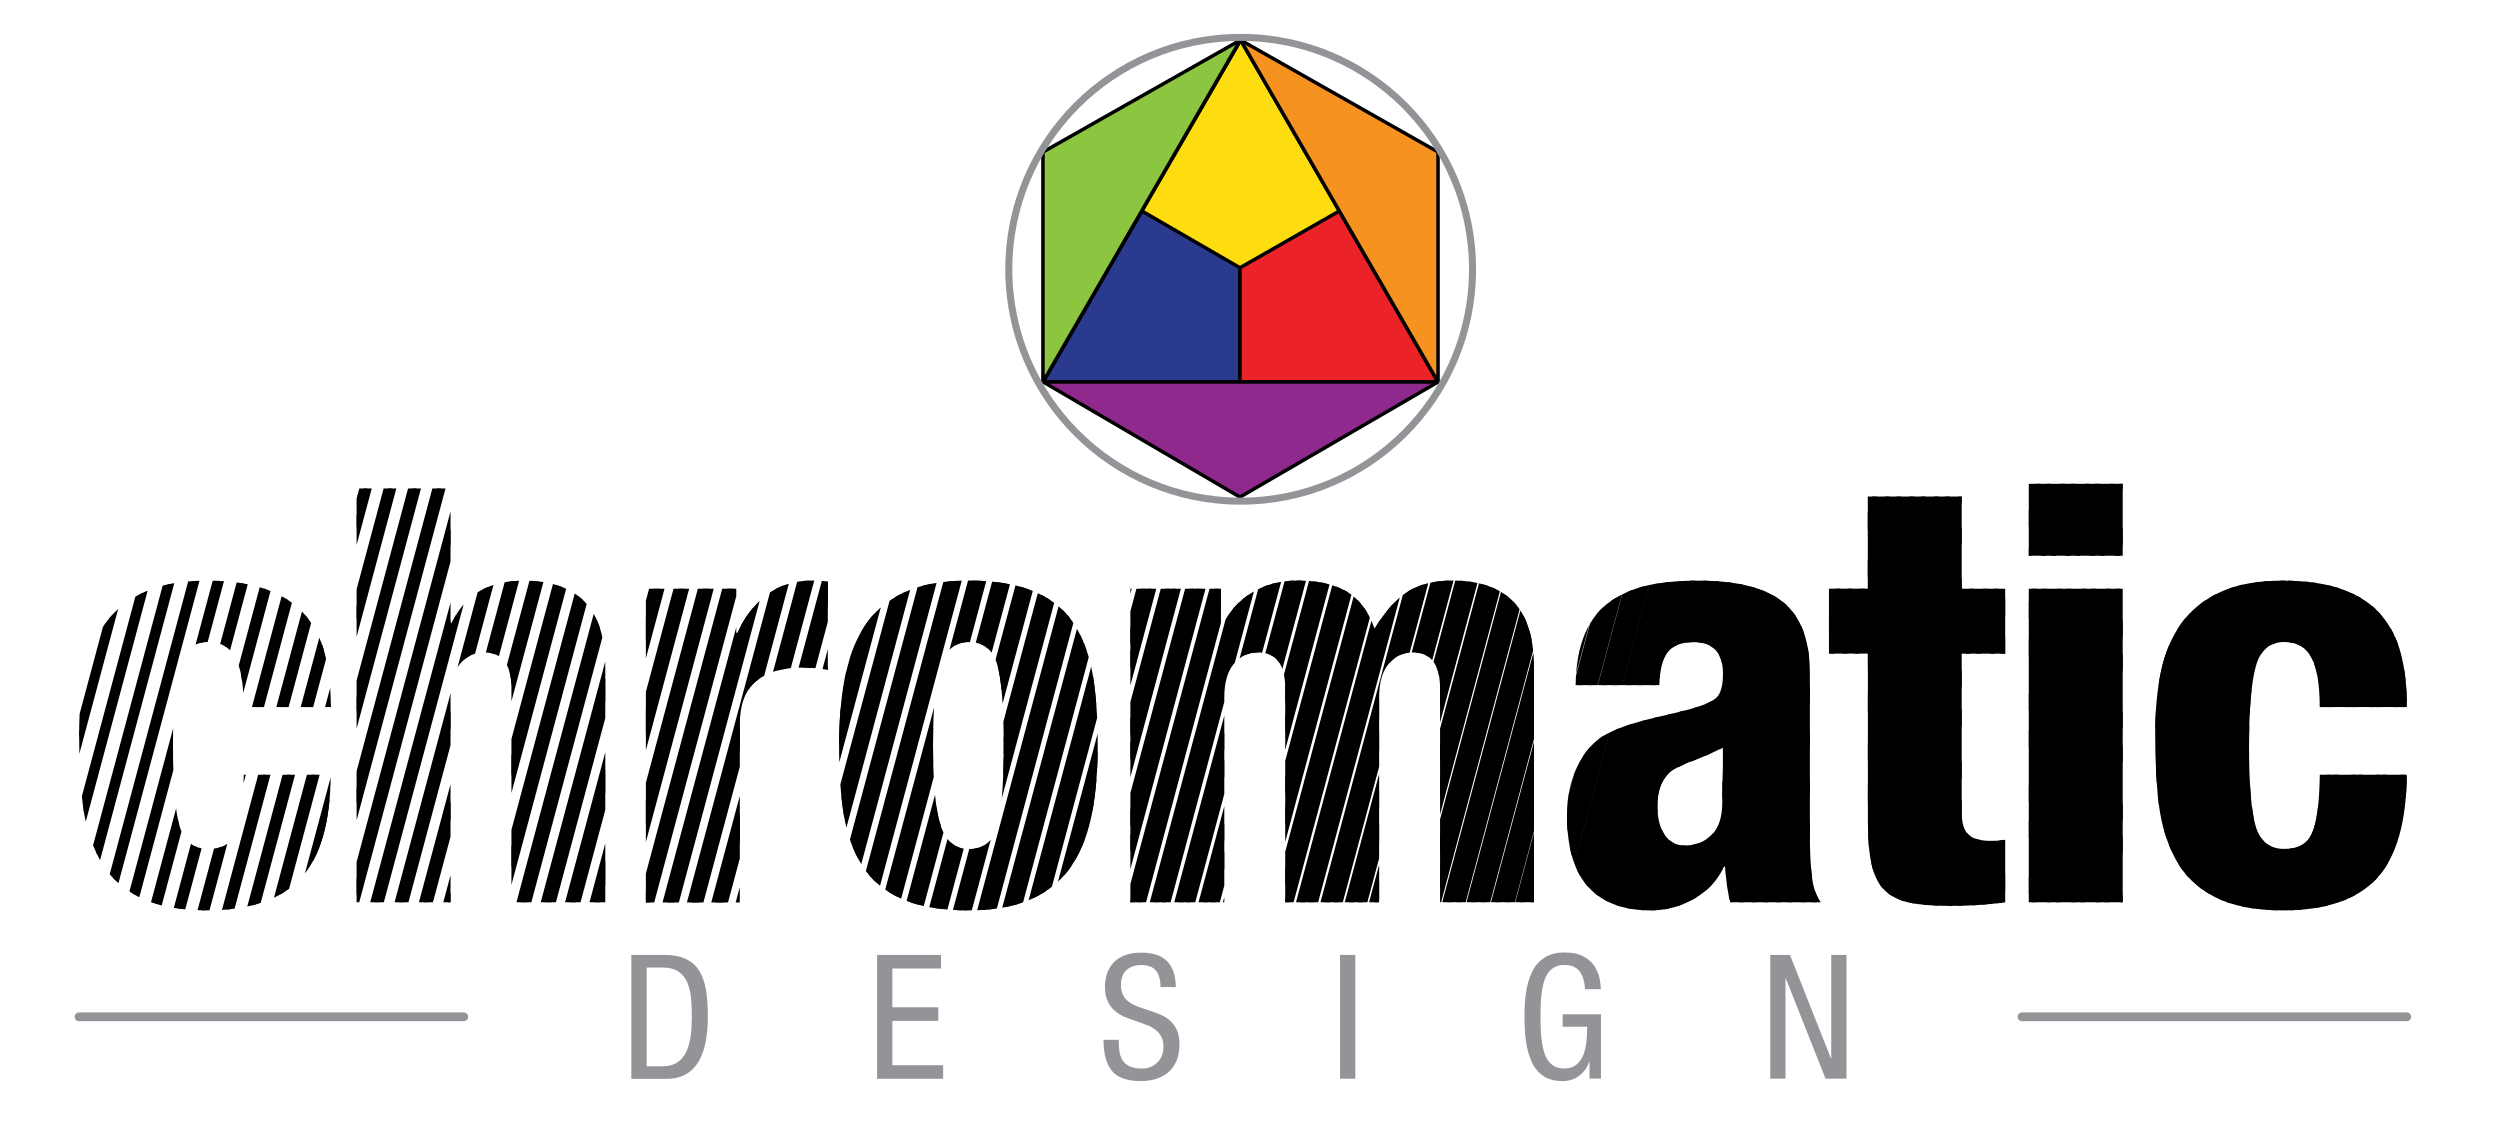
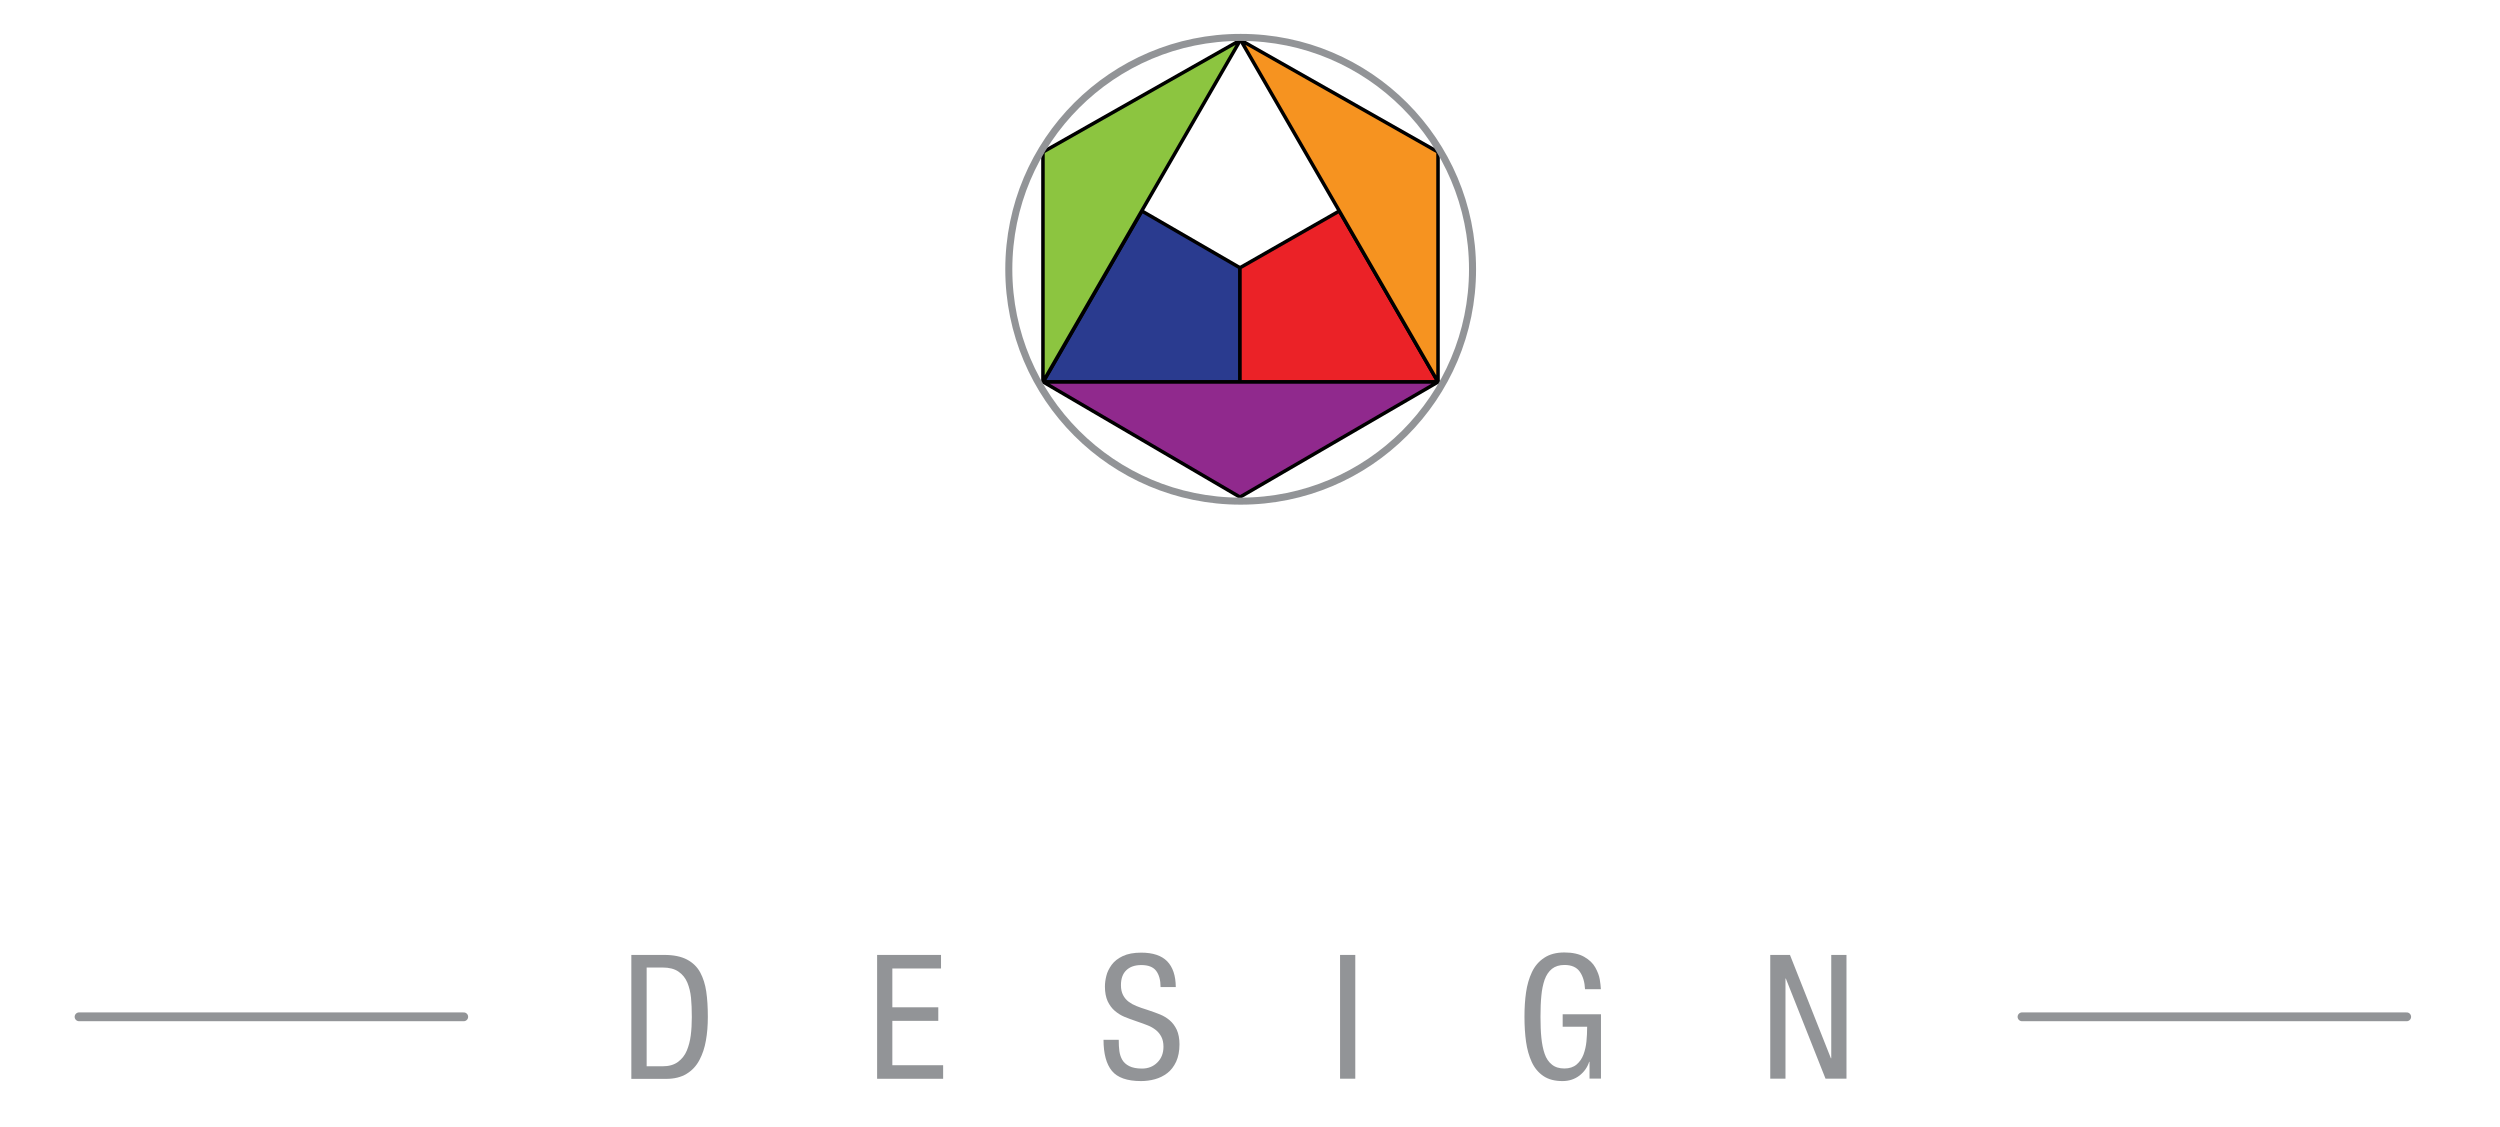
<svg xmlns="http://www.w3.org/2000/svg" width="100%" height="100%" viewBox="0 0 284 128" version="1.1" xml:space="preserve" style="fill-rule:evenodd;clip-rule:evenodd;stroke-linejoin:round;stroke-miterlimit:2;">
  <g>
    <clipPath id="_clip1">
      <path d="M27.68,80.31c0,-2.59 -0.32,-4.47 -0.95,-5.63c-0.64,-1.16 -1.66,-1.75 -3.06,-1.75c-1.67,0 -2.76,0.93 -3.26,2.8c-0.51,1.87 -0.76,4.86 -0.76,8.99c0,4.39 0.25,7.44 0.76,9.15c0.5,1.71 1.59,2.57 3.26,2.57c1.54,0 2.58,-0.59 3.13,-1.78c0.55,-1.19 0.84,-3.4 0.89,-6.65l9.88,0c-0.04,5.44 -1.19,9.37 -3.42,11.79c-2.24,2.41 -5.79,3.62 -10.67,3.62c-3.21,-0 -5.79,-0.52 -7.77,-1.55c-1.98,-1.03 -3.45,-2.46 -4.41,-4.28c-0.97,-1.82 -1.59,-3.85 -1.88,-6.09c-0.29,-2.24 -0.43,-4.94 -0.43,-8.1c0,-2.68 0.22,-5.06 0.66,-7.14c0.44,-2.08 1.21,-3.9 2.3,-5.43c1.1,-1.54 2.59,-2.73 4.48,-3.59c1.89,-0.86 4.24,-1.28 7.05,-1.28c2.72,-0 5,0.34 6.85,1.02c1.84,0.68 3.29,1.65 4.35,2.9c1.05,1.25 1.8,2.73 2.24,4.45c0.44,1.71 0.66,3.71 0.66,5.99l-9.9,-0l0,-0.01Zm12.83,-24.82l10.67,0l0,15.28l0.13,-0c0.83,-1.71 1.93,-2.94 3.29,-3.69c1.36,-0.75 2.98,-1.12 4.87,-1.12c3.07,-0 5.39,0.8 6.95,2.4c1.56,1.6 2.34,4.09 2.34,7.47l0,26.67l-10.66,-0l-0,-24.3c-0,-2.72 -1.03,-4.08 -3.1,-4.08c-1.1,-0 -2.01,0.43 -2.73,1.28c-0.72,0.86 -1.09,2.12 -1.09,3.79l-0,23.31l-10.67,-0l-0,-47.01Zm32.86,11.39l10.27,-0l0,5l0.13,-0c0.79,-1.76 1.89,-3.18 3.29,-4.28c1.4,-1.1 3.16,-1.65 5.27,-1.65c0.7,-0 1.27,0.04 1.71,0.13l0,10.02c-0.92,-0.18 -1.91,-0.26 -2.96,-0.26c-2.24,-0 -3.97,0.52 -5.2,1.55c-1.23,1.03 -1.84,2.67 -1.84,4.91l0,20.22l-10.67,-0l0,-35.64Zm28.96,35.19c-1.95,-0.9 -3.44,-2.17 -4.44,-3.82c-1.01,-1.65 -1.69,-3.56 -2.04,-5.73c-0.35,-2.17 -0.53,-4.75 -0.53,-7.74c0,-2.9 0.21,-5.47 0.63,-7.7c0.42,-2.24 1.15,-4.19 2.21,-5.86c1.05,-1.67 2.55,-2.96 4.48,-3.89c1.93,-0.92 4.39,-1.38 7.38,-1.38c3.16,0 5.73,0.45 7.7,1.35c1.98,0.9 3.46,2.17 4.44,3.82c0.99,1.65 1.66,3.56 2.01,5.73c0.35,2.17 0.53,4.75 0.53,7.74c0,2.9 -0.21,5.47 -0.63,7.7c-0.42,2.24 -1.15,4.19 -2.21,5.86c-1.05,1.67 -2.55,2.96 -4.48,3.89c-1.93,0.92 -4.39,1.38 -7.38,1.38c-3.16,0 -5.72,-0.45 -7.67,-1.35Zm10.93,-26.66c-0.51,-1.65 -1.57,-2.47 -3.19,-2.47c-1.54,-0 -2.6,0.86 -3.19,2.57c-0.59,1.71 -0.89,4.76 -0.89,9.15c0,4.39 0.3,7.45 0.89,9.19c0.59,1.73 1.66,2.6 3.19,2.6c1.62,-0 2.69,-0.82 3.19,-2.47c0.5,-1.65 0.76,-4.73 0.76,-9.25c0,-4.57 -0.26,-7.68 -0.76,-9.32Zm15.15,-8.53l10.29,0l0,4.21l0.13,0c0.79,-1.62 1.93,-2.89 3.42,-3.79c1.49,-0.9 3.2,-1.35 5.14,-1.35c0.92,0 1.79,0.07 2.6,0.2c0.81,0.13 1.62,0.38 2.44,0.76c0.81,0.37 1.54,0.93 2.17,1.68c0.64,0.75 1.15,1.69 1.55,2.83c1.23,-2.02 2.5,-3.43 3.82,-4.25c1.32,-0.81 2.98,-1.22 5,-1.22c3.07,0 5.39,0.8 6.95,2.4c1.56,1.6 2.34,4.09 2.34,7.47l0,26.67l-10.67,0l0,-24.29c0,-2.72 -1.03,-4.08 -3.1,-4.08c-1.1,-0 -2.01,0.43 -2.73,1.28c-0.72,0.86 -1.09,2.12 -1.09,3.79l0,23.31l-10.67,-0l0,-24.3c0,-2.72 -1.03,-4.08 -3.1,-4.08c-1.1,-0 -2.01,0.43 -2.73,1.28c-0.72,0.86 -1.09,2.12 -1.09,3.79l0,23.31l-10.67,-0l0,-35.62Zm50.58,10.93c0.04,-2.37 0.41,-4.33 1.09,-5.89c0.68,-1.56 1.66,-2.78 2.93,-3.65c1.23,-0.83 2.63,-1.43 4.21,-1.78c1.58,-0.35 3.49,-0.53 5.73,-0.53c4.43,-0 7.65,0.82 9.65,2.47c2,1.65 3,4.34 3,8.07l0,18.3c0,1.93 0.08,3.52 0.23,4.77c0.15,1.25 0.49,2.23 1.02,2.93l-10.27,-0c-0.31,-1.01 -0.5,-2.37 -0.59,-4.08l-0.13,-0c-0.7,1.54 -1.82,2.76 -3.36,3.65c-1.54,0.9 -3.2,1.35 -5,1.35c-3.07,-0 -5.42,-0.88 -7.05,-2.63c-1.62,-1.76 -2.44,-4.5 -2.44,-8.23c0,-2.06 0.39,-3.91 1.19,-5.53c0.79,-1.62 1.84,-2.81 3.16,-3.56c0.88,-0.48 1.9,-0.9 3.06,-1.25c1.16,-0.35 2.53,-0.7 4.12,-1.05c1.27,-0.31 2.06,-0.5 2.37,-0.59c1.62,-0.44 2.67,-0.9 3.13,-1.38c0.46,-0.48 0.69,-1.38 0.69,-2.7c0,-1.14 -0.28,-2.02 -0.82,-2.63c-0.55,-0.61 -1.39,-0.92 -2.53,-0.92c-1.41,-0 -2.39,0.4 -2.96,1.19c-0.57,0.79 -0.88,2.02 -0.92,3.69l-9.51,-0l0,-0.02Zm10.11,17.02c0.55,0.81 1.31,1.22 2.27,1.22c1.23,-0 2.25,-0.4 3.06,-1.19c0.81,-0.79 1.22,-2.02 1.22,-3.69c-0,-1.32 0.02,-2.72 0.07,-4.21l-0,-2.04c-1.19,0.62 -2.5,1.19 -3.95,1.71c-0.92,0.4 -1.54,0.7 -1.84,0.92c-1.1,0.83 -1.65,2.15 -1.65,3.95c-0,1.41 0.27,2.52 0.82,3.33Zm23.09,-20.58l-4.42,-0l-0,-7.38l4.41,-0l-0,-10.46l10.67,-0l-0,10.47l4.94,-0l-0,7.38l-4.94,-0l-0,17.98c-0,1.23 0.25,2.09 0.76,2.57c0.5,0.48 1.39,0.72 2.67,0.72c0.39,-0 0.9,-0.04 1.51,-0.13l-0,7.11c-2.02,0.26 -4.06,0.4 -6.12,0.4c-1.98,-0 -3.55,-0.12 -4.71,-0.36c-1.16,-0.24 -2.1,-0.69 -2.8,-1.35c-0.7,-0.66 -1.21,-1.61 -1.51,-2.86c-0.31,-1.25 -0.46,-2.93 -0.46,-5.04l-0,-19.05Zm18.28,-19.29l10.67,-0l0,8.17l-10.67,-0l0,-8.17Zm0,11.92l10.67,-0l0,35.62l-10.67,-0l0,-35.62Zm33.05,13.43c0,-2.59 -0.32,-4.47 -0.95,-5.63c-0.64,-1.16 -1.66,-1.75 -3.06,-1.75c-1.67,-0 -2.76,0.93 -3.26,2.8c-0.51,1.87 -0.76,4.86 -0.76,8.99c0,4.39 0.25,7.44 0.76,9.15c0.5,1.71 1.59,2.57 3.26,2.57c1.54,-0 2.58,-0.59 3.13,-1.78c0.55,-1.19 0.84,-3.4 0.89,-6.65l9.88,-0c-0.04,5.44 -1.19,9.37 -3.42,11.79c-2.24,2.41 -5.8,3.62 -10.67,3.62c-3.2,-0 -5.79,-0.52 -7.77,-1.55c-1.98,-1.03 -3.45,-2.46 -4.41,-4.28c-0.97,-1.82 -1.59,-3.85 -1.88,-6.09c-0.29,-2.24 -0.43,-4.94 -0.43,-8.1c0,-2.68 0.22,-5.06 0.66,-7.14c0.44,-2.08 1.21,-3.9 2.3,-5.43c1.1,-1.54 2.59,-2.73 4.48,-3.59c1.89,-0.86 4.24,-1.28 7.05,-1.28c2.72,-0 5,0.34 6.85,1.02c1.84,0.68 3.29,1.65 4.35,2.9c1.05,1.25 1.8,2.73 2.24,4.45c0.44,1.71 0.66,3.71 0.66,5.99l-9.9,-0l-0,-0.01Z" />
    </clipPath>
    <g clip-path="url(#_clip1)">
-       <path d="M-18.32,185.71l-0.15,0l51.66,-192.79l0.15,-0l-51.66,192.79Zm54.45,-192.79l-0.18,-0l-51.65,192.79l0.18,0l51.65,-192.79Zm2.8,-0l-0.21,-0l-51.66,192.79l0.21,-0l51.66,-192.79Zm2.79,-0l-0.23,-0l-51.66,192.79l0.23,-0l51.66,-192.79Zm2.79,-0l-0.26,-0l-51.65,192.79l0.26,0l51.65,-192.79Zm2.8,-0l-0.28,-0l-51.66,192.79l0.28,0l51.66,-192.79Zm2.79,-0l-0.31,-0l-51.65,192.79l0.31,0l51.65,-192.79Zm2.79,-0l-0.33,-0l-51.66,192.79l0.33,0l51.66,-192.79Zm2.8,-0l-0.36,-0l-51.66,192.79l0.36,0l51.66,-192.79Zm2.79,-0l-0.38,-0l-51.66,192.79l0.38,0l51.66,-192.79Zm2.79,-0l-0.41,-0l-51.65,192.79l0.41,0l51.65,-192.79Zm2.8,-0l-0.43,-0l-51.66,192.79l0.43,0l51.66,-192.79Zm2.79,-0l-0.46,-0l-51.66,192.79l0.46,0l51.66,-192.79Zm2.79,-0l-0.49,-0l-51.65,192.79l0.49,0l51.65,-192.79Zm2.8,-0l-0.51,-0l-51.66,192.79l0.51,0l51.66,-192.79Zm2.79,-0l-0.54,-0l-51.65,192.79l0.54,0l51.65,-192.79Zm2.79,-0l-0.56,-0l-51.66,192.79l0.56,0l51.66,-192.79Zm2.8,-0l-0.59,-0l-51.66,192.79l0.59,0l51.66,-192.79Zm2.79,-0l-0.61,-0l-51.66,192.79l0.61,0l51.66,-192.79Zm2.79,-0l-0.64,-0l-51.65,192.79l0.64,0l51.65,-192.79Zm2.8,-0l-0.66,-0l-51.66,192.79l0.66,0l51.66,-192.79Zm2.79,-0l-0.69,-0l-51.66,192.79l0.69,0l51.66,-192.79Zm2.79,-0l-0.72,-0l-51.65,192.79l0.72,0l51.65,-192.79Zm2.8,-0l-0.74,-0l-51.66,192.79l0.74,0l51.66,-192.79Zm2.79,-0l-0.77,-0l-51.65,192.79l0.77,0l51.65,-192.79Zm2.79,-0l-0.79,-0l-51.66,192.79l0.79,0l51.66,-192.79Zm2.8,-0l-0.82,-0l-51.66,192.79l0.82,0l51.66,-192.79Zm2.79,-0l-0.84,-0l-51.66,192.79l0.84,0l51.66,-192.79Zm2.79,-0l-0.87,-0l-51.65,192.79l0.87,0l51.65,-192.79Zm2.8,-0l-0.89,-0l-51.66,192.79l0.89,0l51.66,-192.79Zm2.79,-0l-0.92,-0l-51.66,192.79l0.92,0l51.66,-192.79Zm2.79,-0l-0.94,-0l-51.66,192.79l0.94,0l51.66,-192.79Zm2.8,-0l-0.97,-0l-51.66,192.79l0.97,0l51.66,-192.79Zm2.79,-0l-1,-0l-51.65,192.79l1,0l51.65,-192.79Zm2.79,-0l-1.02,-0l-51.65,192.79l1.02,0l51.65,-192.79Zm2.8,-0l-1.05,-0l-51.66,192.79l1.05,0l51.66,-192.79Zm2.79,-0l-1.07,-0l-51.66,192.79l1.07,0l51.66,-192.79Zm2.79,-0l-1.1,-0l-51.65,192.79l1.1,0l51.65,-192.79Zm2.8,-0l-1.12,-0l-51.66,192.79l1.12,0l51.66,-192.79Zm2.79,-0l-1.15,-0l-51.66,192.79l1.15,0l51.66,-192.79Zm2.79,-0l-1.17,-0l-51.66,192.79l1.17,0l51.66,-192.79Zm2.8,-0l-1.2,-0l-51.66,192.79l1.2,0l51.66,-192.79Zm2.79,-0l-1.22,-0l-51.66,192.79l1.22,0l51.66,-192.79Zm2.79,-0l-1.25,-0l-51.66,192.79l1.25,-0l51.66,-192.79Zm2.8,-0l-1.28,-0l-51.66,192.79l1.28,-0l51.66,-192.79Zm2.79,-0l-1.3,-0l-51.66,192.79l1.3,-0l51.66,-192.79Zm2.79,-0l-1.33,-0l-51.66,192.79l1.33,-0l51.66,-192.79Zm2.8,-0l-1.35,-0l-51.66,192.79l1.35,-0l51.66,-192.79Zm2.79,-0l-1.38,-0l-51.66,192.79l1.38,-0l51.66,-192.79Zm2.79,-0l-1.4,-0l-51.66,192.79l1.4,-0l51.66,-192.79Zm2.8,-0l-1.43,-0l-51.66,192.79l1.43,-0l51.66,-192.79Zm2.79,-0l-1.45,-0l-51.66,192.79l1.45,-0l51.66,-192.79Zm2.79,-0l-1.48,-0l-51.66,192.79l1.48,-0l51.66,-192.79Zm2.8,-0l-1.5,-0l-51.66,192.79l1.5,-0l51.66,-192.79Zm2.79,-0l-1.53,-0l-51.66,192.79l1.53,-0l51.66,-192.79Zm2.79,-0l-1.56,-0l-51.66,192.79l1.56,-0l51.66,-192.79Zm2.8,-0l-1.58,-0l-51.66,192.79l1.58,-0l51.66,-192.79Zm2.79,-0l-1.61,-0l-51.66,192.79l1.61,-0l51.66,-192.79Zm2.79,-0l-1.63,-0l-51.66,192.79l1.63,-0l51.66,-192.79Zm2.79,-0l-1.66,-0l-51.66,192.79l1.66,-0l51.66,-192.79Zm2.8,-0l-1.68,-0l-51.66,192.79l1.68,0l51.66,-192.79Zm2.79,-0l-1.71,-0l-51.66,192.79l1.71,-0l51.66,-192.79Zm2.79,-0l-1.73,-0l-51.66,192.79l1.73,-0l51.66,-192.79Zm2.8,-0l-1.76,-0l-51.66,192.79l1.76,0l51.66,-192.79Zm2.79,-0l-1.79,-0l-51.66,192.79l1.79,-0l51.66,-192.79Zm2.79,-0l-1.81,-0l-51.66,192.79l1.81,-0l51.66,-192.79Zm2.8,-0l-1.84,-0l-51.66,192.79l1.84,-0l51.66,-192.79Zm2.79,-0l-1.86,-0l-51.66,192.79l1.86,-0l51.66,-192.79Zm2.79,-0l-1.89,-0l-51.66,192.79l1.89,-0l51.66,-192.79Zm2.8,-0l-1.91,-0l-51.66,192.79l1.91,-0l51.66,-192.79Zm2.79,-0l-1.94,-0l-51.66,192.79l1.94,-0l51.66,-192.79Zm2.79,-0l-1.96,-0l-51.66,192.79l1.96,-0l51.66,-192.79Zm2.8,-0l-1.99,-0l-51.66,192.79l1.99,-0l51.66,-192.79Zm2.79,-0l-2.01,-0l-51.66,192.79l2.01,-0l51.66,-192.79Zm2.79,-0l-2.04,-0l-51.66,192.79l2.04,-0l51.66,-192.79Zm2.8,-0l-2.07,-0l-51.66,192.79l2.07,-0l51.66,-192.79Zm2.79,-0l-2.09,-0l-51.66,192.79l2.09,-0l51.66,-192.79Zm2.79,-0l-2.12,-0l-51.66,192.79l2.12,-0l51.66,-192.79Zm2.8,-0l-2.14,-0l-51.66,192.79l2.14,-0l51.66,-192.79Zm2.79,-0l-2.17,-0l-51.66,192.79l2.17,-0l51.66,-192.79Zm2.79,-0l-2.19,-0l-51.66,192.79l2.19,-0l51.66,-192.79Zm2.8,-0l-2.22,-0l-51.66,192.79l2.22,-0l51.66,-192.79Zm2.79,-0l-2.24,-0l-51.66,192.79l2.24,-0l51.66,-192.79Zm2.79,-0l-2.27,-0l-51.66,192.79l2.27,-0l51.66,-192.79Zm2.8,-0l-2.29,-0l-51.66,192.79l2.29,-0l51.66,-192.79Zm2.79,-0l-2.32,-0l-51.66,192.79l2.32,-0l51.66,-192.79Zm2.79,-0l-2.35,-0l-51.66,192.79l2.35,-0l51.66,-192.79Zm2.8,-0l-2.37,-0l-51.66,192.79l2.37,-0l51.66,-192.79Zm2.79,-0l-2.4,-0l-51.65,192.79l2.4,0l51.65,-192.79Zm2.79,-0l-2.42,-0l-51.66,192.79l2.42,-0l51.66,-192.79Zm2.8,-0l-2.45,-0l-51.66,192.79l2.45,-0l51.66,-192.79Zm2.79,-0l-2.47,-0l-51.66,192.79l2.47,0l51.66,-192.79Zm2.79,-0l-2.5,-0l-51.66,192.79l2.5,-0l51.66,-192.79Zm2.8,-0l-2.52,-0l-51.66,192.79l2.52,-0l51.66,-192.79Zm2.79,-0l-2.55,-0l-51.66,192.79l2.55,0l51.66,-192.79Zm2.79,-0l-2.58,-0l-51.66,192.79l2.58,-0l51.66,-192.79Zm2.8,-0l-2.6,-0l-51.66,192.79l2.6,-0l51.66,-192.79Z" style="fill:#000;fill-rule:nonzero;stroke:#000;stroke-width:1px;" />
-     </g>
+       </g>
  </g>
-   <path d="M140.94,4.56l-11.22,19.41l-11.21,19.42l44.85,0l-22.42,-38.83Z" style="fill:#fedd10;fill-rule:nonzero;stroke:#000;stroke-width:0.4px;stroke-linejoin:miter;stroke-miterlimit:10;" />
  <path d="M140.86,43.39l0,-12.97l-11.14,-6.45l-11.21,19.42l22.35,0Z" style="fill:#2a3b8f;fill-rule:nonzero;stroke:#000;stroke-width:0.4px;stroke-linejoin:miter;stroke-miterlimit:10;" />
  <path d="M152.15,23.97l-11.29,6.45l0,12.97l22.5,0l-11.21,-19.42Z" style="fill:#eb2227;fill-rule:nonzero;stroke:#000;stroke-width:0.4px;stroke-linejoin:miter;stroke-miterlimit:10;" />
  <path d="M140.94,4.56l22.42,38.83l0,-26.12l-22.42,-12.71Z" style="fill:#f69320;fill-rule:nonzero;stroke:#000;stroke-width:0.4px;stroke-linejoin:miter;stroke-miterlimit:10;" />
  <path d="M140.9,4.56l-22.42,38.83l0,-26.12l22.42,-12.71Z" style="fill:#8cc540;fill-rule:nonzero;stroke:#000;stroke-width:0.4px;stroke-linejoin:miter;stroke-miterlimit:10;" />
  <path d="M118.51,43.39l44.85,0l-22.5,13.08l-22.35,-13.08Z" style="fill:#90298d;fill-rule:nonzero;stroke:#000;stroke-width:0.4px;stroke-linejoin:miter;stroke-miterlimit:10;" />
  <circle cx="140.94" cy="30.59" r="26.34" style="fill:none;stroke:#929497;stroke-width:0.8px;stroke-linejoin:miter;stroke-miterlimit:10;" />
  <g>
    <path d="M71.72,108.48l3.76,0c1.05,0 1.91,0.18 2.57,0.53c0.66,0.35 1.16,0.84 1.5,1.47c0.33,0.62 0.56,1.34 0.68,2.16c0.12,0.81 0.18,1.77 0.18,2.88c0,0.97 -0.07,1.87 -0.22,2.69c-0.14,0.82 -0.39,1.56 -0.74,2.22c-0.35,0.66 -0.83,1.18 -1.46,1.56c-0.62,0.38 -1.4,0.57 -2.33,0.57l-3.94,0l0,-14.08Zm1.74,12.65l1.81,0c0.71,0 1.29,-0.16 1.74,-0.49c0.45,-0.33 0.79,-0.76 1.01,-1.29c0.22,-0.53 0.37,-1.11 0.45,-1.73c0.08,-0.62 0.12,-1.32 0.12,-2.08c-0,-0.84 -0.03,-1.57 -0.09,-2.19c-0.06,-0.62 -0.2,-1.19 -0.41,-1.71c-0.22,-0.52 -0.55,-0.95 -1.01,-1.26c-0.46,-0.32 -1.06,-0.47 -1.81,-0.47l-1.81,0l-0,11.22Z" style="fill:#929497;fill-rule:nonzero;" />
    <path d="M99.63,108.48l7.27,0l0,1.54l-5.53,0l0,4.41l5.22,0l0,1.54l-5.22,0l0,5.04l5.77,0l0,1.54l-7.5,0l0,-14.07l-0.01,-0Z" style="fill:#929497;fill-rule:nonzero;" />
    <path d="M131.84,112.13c0,-0.79 -0.17,-1.4 -0.5,-1.84c-0.33,-0.44 -0.9,-0.66 -1.68,-0.66c-0.74,0 -1.31,0.2 -1.71,0.59c-0.41,0.39 -0.61,0.96 -0.61,1.69c0,0.45 0.08,0.82 0.24,1.13c0.16,0.31 0.37,0.56 0.64,0.76c0.27,0.2 0.56,0.36 0.89,0.49c0.32,0.13 0.73,0.28 1.23,0.43c0.59,0.2 1.08,0.37 1.46,0.53c0.38,0.16 0.74,0.37 1.07,0.65c0.33,0.28 0.6,0.64 0.81,1.08c0.2,0.45 0.31,1 0.31,1.65c0,0.77 -0.13,1.43 -0.38,1.98c-0.26,0.55 -0.59,0.98 -1.01,1.3c-0.42,0.32 -0.89,0.55 -1.4,0.69c-0.51,0.14 -1.04,0.21 -1.58,0.21c-1.58,0 -2.68,-0.39 -3.31,-1.16c-0.63,-0.77 -0.95,-1.95 -0.95,-3.53l1.73,0c0,0.5 0.02,0.93 0.07,1.28c0.05,0.35 0.15,0.68 0.32,0.98c0.17,0.3 0.44,0.55 0.8,0.73c0.36,0.18 0.84,0.28 1.45,0.28c0.7,0 1.28,-0.23 1.74,-0.69c0.47,-0.46 0.7,-1.06 0.7,-1.79c0,-0.45 -0.08,-0.82 -0.24,-1.13c-0.16,-0.31 -0.37,-0.57 -0.64,-0.78c-0.27,-0.21 -0.56,-0.38 -0.89,-0.51c-0.32,-0.13 -0.73,-0.28 -1.23,-0.45c-0.59,-0.2 -1.08,-0.38 -1.46,-0.54c-0.38,-0.16 -0.74,-0.39 -1.07,-0.67c-0.33,-0.28 -0.6,-0.65 -0.81,-1.09c-0.2,-0.45 -0.31,-1 -0.31,-1.65c0,-0.39 0.05,-0.8 0.16,-1.23c0.1,-0.43 0.31,-0.84 0.6,-1.25c0.3,-0.41 0.72,-0.74 1.27,-1c0.55,-0.26 1.25,-0.39 2.09,-0.39c1.33,0 2.31,0.33 2.95,0.98c0.64,0.66 0.97,1.63 0.98,2.93l-1.73,0Z" style="fill:#929497;fill-rule:nonzero;" />
    <rect x="152.23" y="108.48" width="1.73" height="14.06" style="fill:#929497;fill-rule:nonzero;" />
    <path d="M180.06,112.38c-0.04,-0.83 -0.24,-1.49 -0.6,-2c-0.36,-0.51 -0.94,-0.76 -1.74,-0.76c-0.58,0 -1.05,0.15 -1.42,0.44c-0.37,0.3 -0.64,0.71 -0.83,1.23c-0.18,0.53 -0.31,1.13 -0.37,1.81c-0.07,0.68 -0.1,1.48 -0.1,2.4c0,0.92 0.03,1.72 0.1,2.4c0.07,0.68 0.19,1.29 0.37,1.81c0.18,0.53 0.46,0.94 0.83,1.23c0.37,0.3 0.84,0.44 1.42,0.44c0.56,0 1.02,-0.15 1.38,-0.45c0.35,-0.3 0.62,-0.69 0.79,-1.15c0.17,-0.47 0.28,-0.96 0.33,-1.47c0.05,-0.51 0.08,-1.07 0.08,-1.67l-2.78,0l0,-1.42l4.35,0l0,7.31l-1.3,0l0,-1.91l-0.04,0c-0.2,0.63 -0.57,1.15 -1.11,1.57c-0.54,0.41 -1.18,0.62 -1.92,0.62c-0.88,0 -1.61,-0.19 -2.18,-0.58c-0.57,-0.39 -1.01,-0.92 -1.32,-1.6c-0.31,-0.68 -0.52,-1.44 -0.64,-2.28c-0.12,-0.85 -0.18,-1.8 -0.18,-2.85c0,-1.01 0.06,-1.93 0.18,-2.77c0.12,-0.83 0.34,-1.6 0.66,-2.28c0.32,-0.69 0.79,-1.24 1.4,-1.64c0.61,-0.41 1.38,-0.61 2.29,-0.61c0.93,0 1.69,0.17 2.26,0.5c0.58,0.33 1,0.74 1.26,1.21c0.26,0.47 0.43,0.92 0.5,1.33c0.07,0.41 0.11,0.79 0.13,1.13l-1.8,0l0,0.01Z" style="fill:#929497;fill-rule:nonzero;" />
    <path d="M201.09,108.48l2.25,0l4.65,11.74l0.04,0l0,-11.74l1.73,0l0,14.06l-2.38,0l-4.51,-11.38l-0.04,0l0,11.38l-1.73,0l0,-14.06l-0.01,0Z" style="fill:#929497;fill-rule:nonzero;" />
  </g>
  <path d="M8.98,115.51l43.7,0" style="fill:none;fill-rule:nonzero;stroke:#929497;stroke-width:1px;stroke-linecap:round;stroke-linejoin:miter;stroke-miterlimit:10;" />
  <path d="M229.7,115.51l43.7,0" style="fill:none;fill-rule:nonzero;stroke:#929497;stroke-width:1px;stroke-linecap:round;stroke-linejoin:miter;stroke-miterlimit:10;" />
</svg>